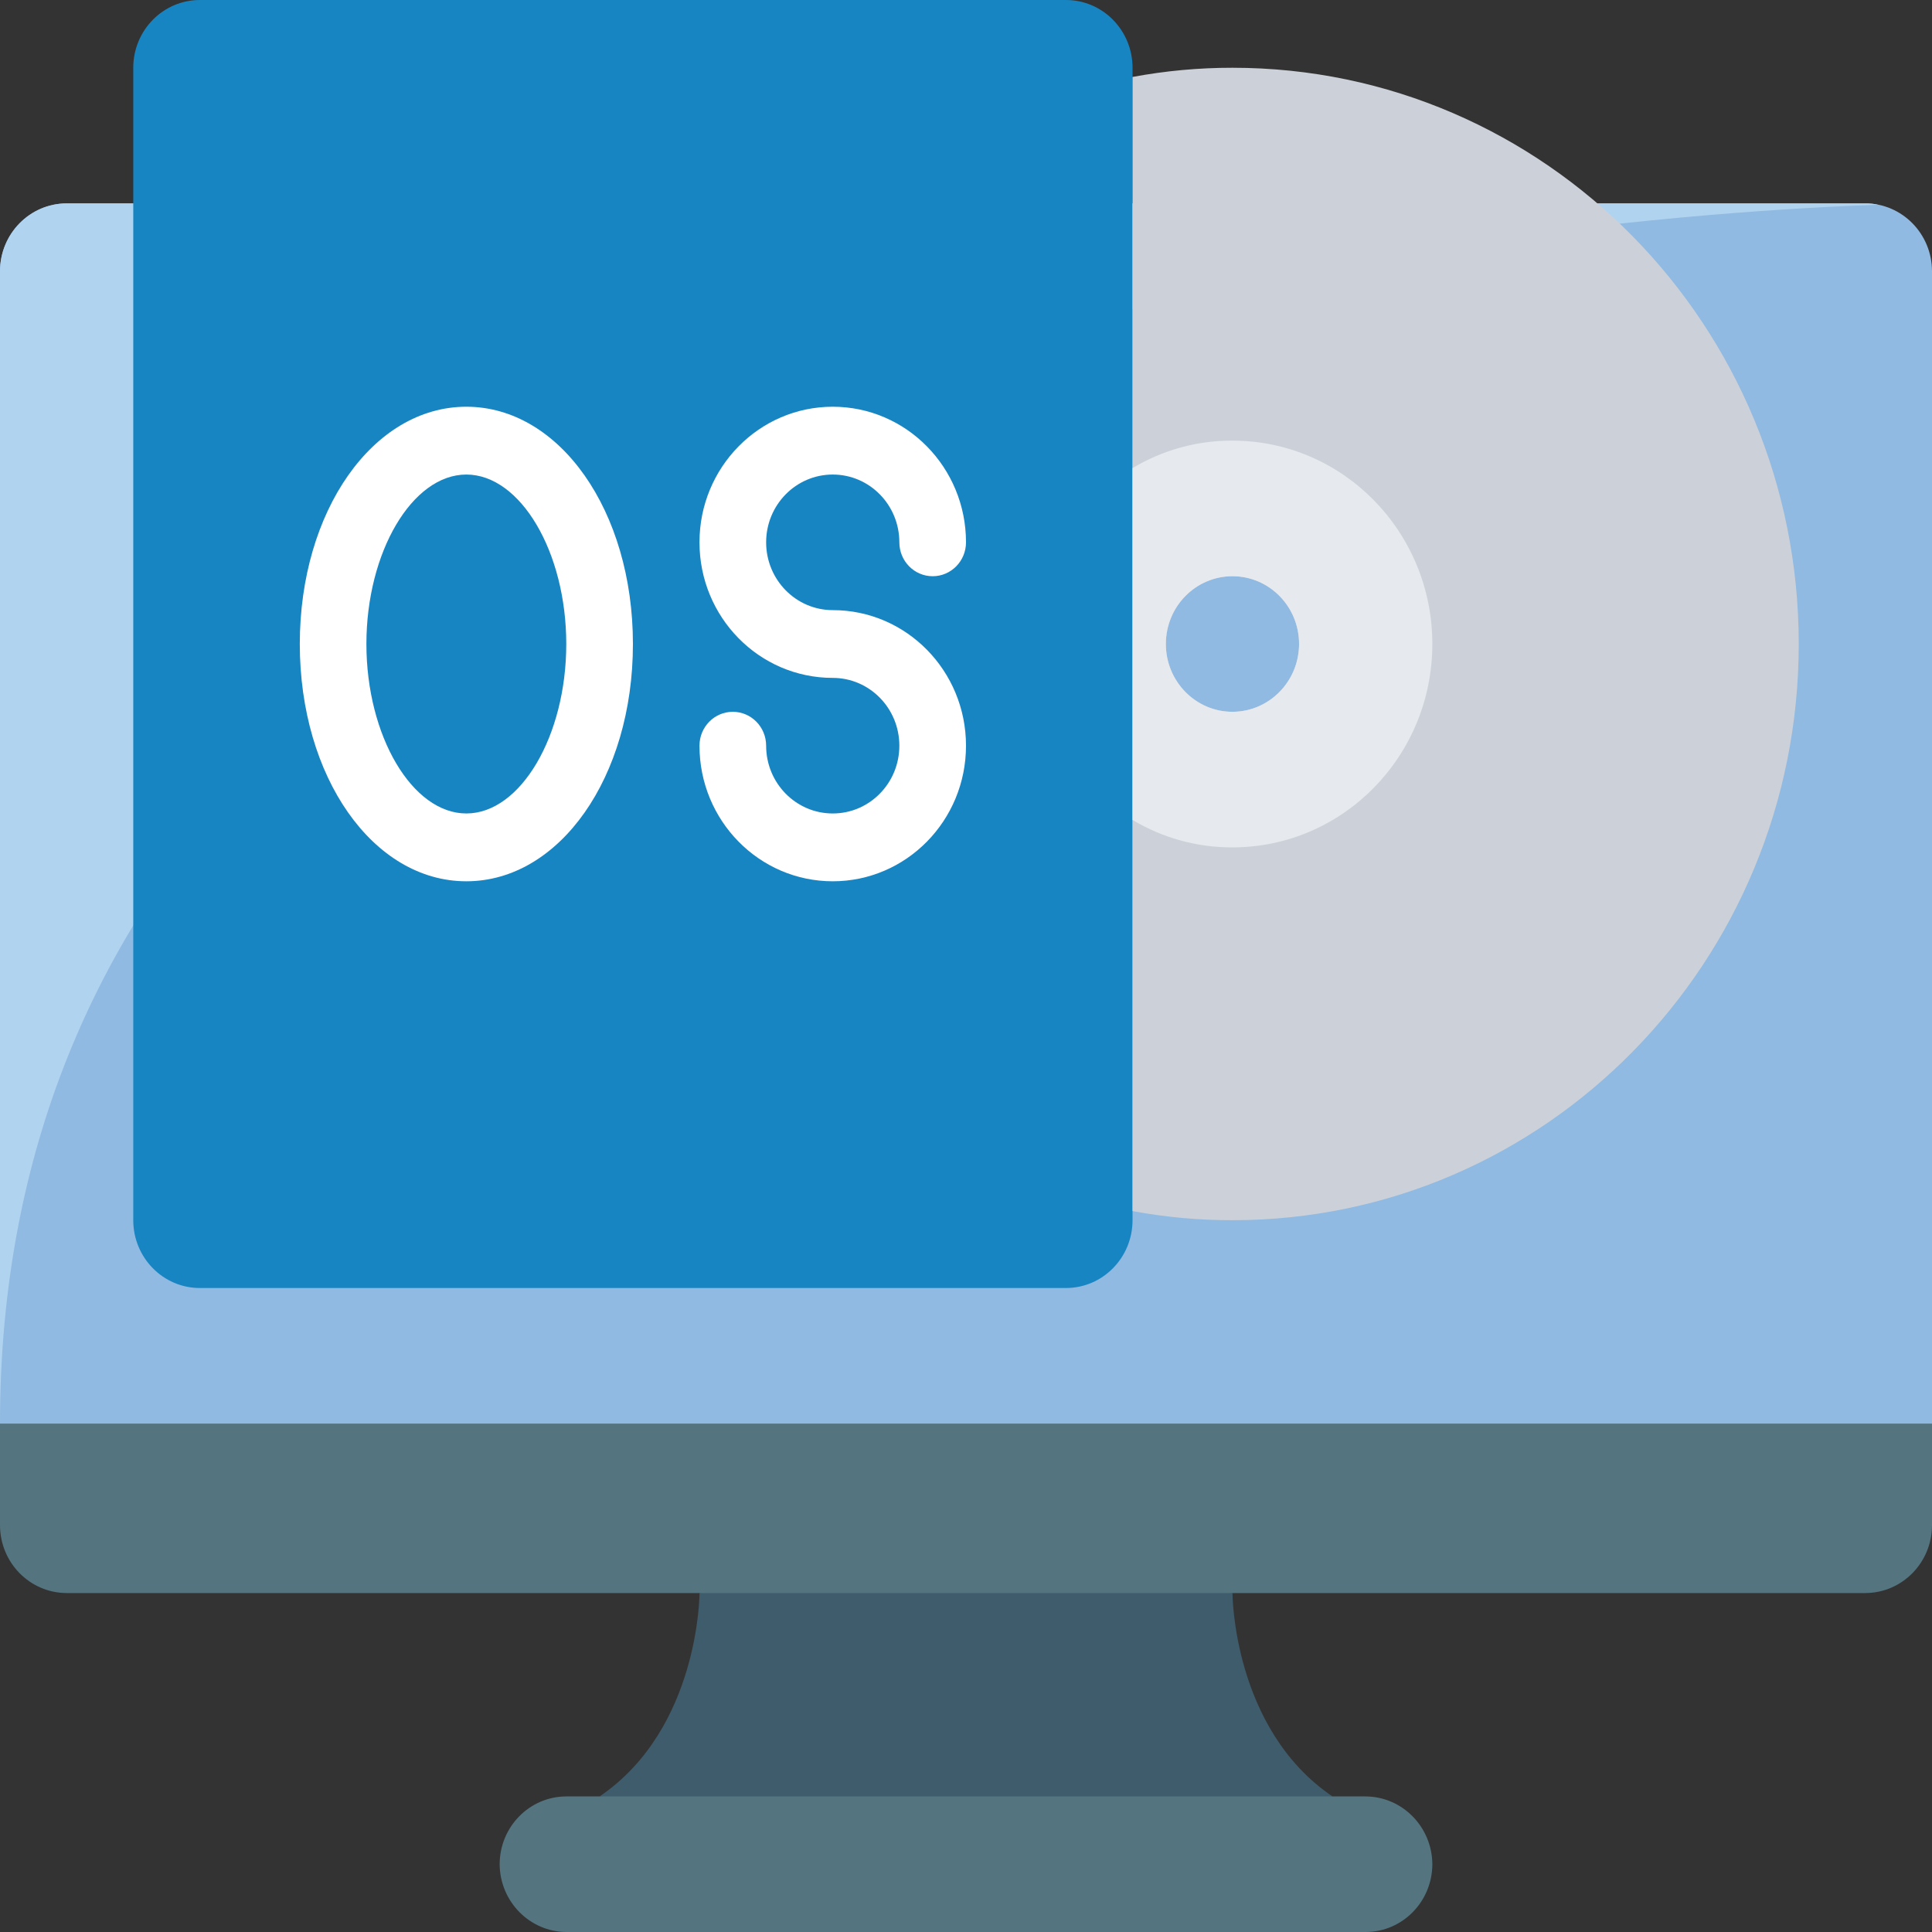
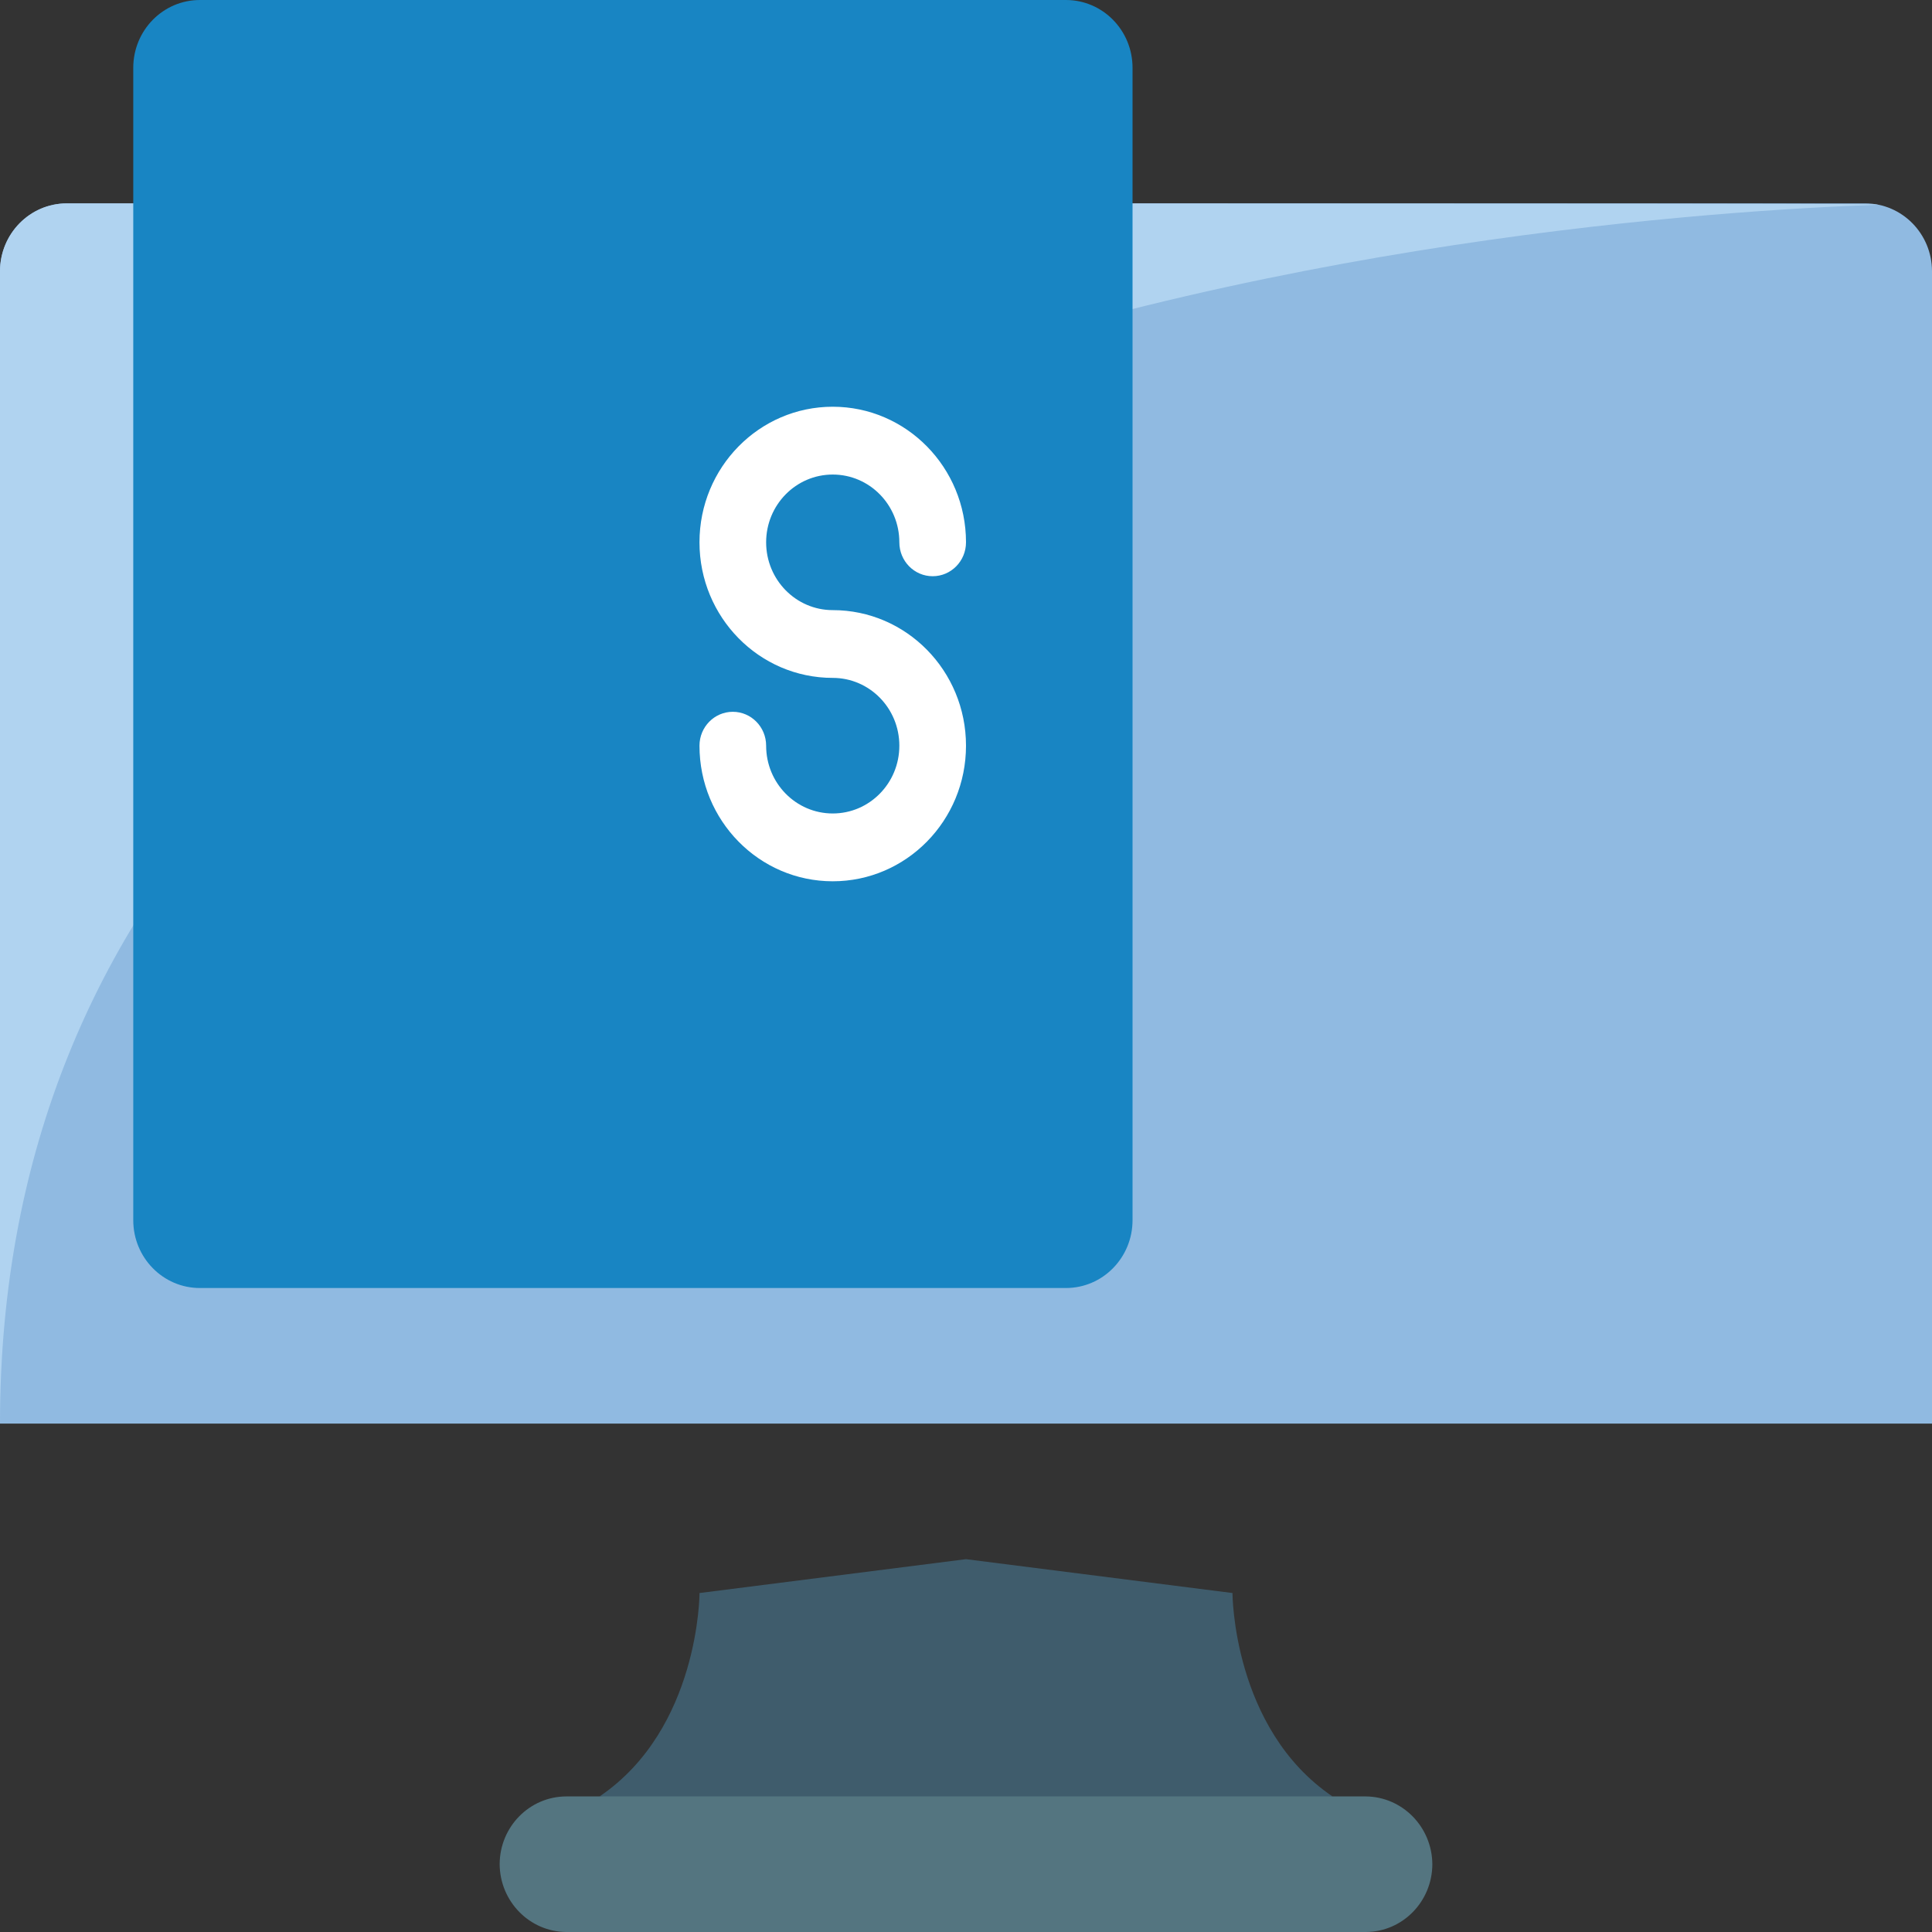
<svg xmlns="http://www.w3.org/2000/svg" width="40" height="40" viewBox="0 0 40 40" fill="none">
  <rect x="0" y="0" width="40" height="40" fill="#333333" stroke="none" />
  <path d="M27.587 37.193L20 37.895L12.414 37.193C14.483 35.789 14.483 32.982 14.483 32.982L20 32.281L25.517 32.982C25.517 32.982 25.517 35.789 27.587 37.193Z" fill="#3F5C6C" />
  <path d="M29.655 38.596C29.653 39.371 29.037 39.998 28.276 40H11.724C10.965 39.994 10.35 39.369 10.345 38.596C10.347 37.822 10.963 37.195 11.724 37.193H28.276C29.035 37.199 29.649 37.824 29.655 38.596Z" fill="#547580" />
-   <path d="M40 28.772V31.579C39.998 32.353 39.382 32.98 38.621 32.982H1.379C0.618 32.98 0.002 32.353 0 31.579V28.772H40Z" fill="#547580" />
  <path d="M40 5.614V29.474H0V5.614C0.002 4.84 0.618 4.213 1.379 4.211H38.621C39.382 4.213 39.998 4.84 40 5.614Z" fill="#90BAE1" />
-   <path d="M38.883 4.239C32.407 4.463 0 6.737 0 29.474V5.614C0.002 4.84 0.618 4.213 1.379 4.211H38.621C38.709 4.209 38.797 4.219 38.883 4.239Z" fill="#B0D3F0" />
+   <path d="M38.883 4.239C32.407 4.463 0 6.737 0 29.474V5.614C0.002 4.84 0.618 4.213 1.379 4.211C38.709 4.209 38.797 4.219 38.883 4.239Z" fill="#B0D3F0" />
  <path d="M22.069 0H4.138C3.376 0 2.759 0.628 2.759 1.404V25.263C2.759 26.038 3.376 26.667 4.138 26.667H22.069C22.831 26.667 23.448 26.038 23.448 25.263V1.404C23.448 0.628 22.831 0 22.069 0Z" fill="#1885C3" />
-   <path d="M25.517 1.403C24.823 1.402 24.131 1.466 23.448 1.593V25.074C24.131 25.201 24.823 25.264 25.517 25.263C31.992 25.263 37.241 19.922 37.241 13.333C37.241 6.745 31.992 1.403 25.517 1.403ZM25.517 14.737C24.755 14.737 24.138 14.108 24.138 13.333C24.138 12.558 24.755 11.93 25.517 11.93C26.279 11.93 26.896 12.558 26.896 13.333C26.894 14.107 26.278 14.735 25.517 14.737Z" fill="#CCD1D9" />
-   <path d="M25.517 9.123C24.79 9.119 24.075 9.316 23.448 9.691V16.976C24.075 17.351 24.79 17.547 25.517 17.544C27.802 17.544 29.655 15.659 29.655 13.333C29.655 11.008 27.802 9.123 25.517 9.123ZM25.517 14.737C24.755 14.737 24.138 14.108 24.138 13.333C24.138 12.558 24.755 11.93 25.517 11.93C26.279 11.93 26.896 12.558 26.896 13.333C26.894 14.108 26.278 14.735 25.517 14.737Z" fill="#E6E9ED" />
-   <path d="M9.655 18.246C7.724 18.246 6.207 16.088 6.207 13.333C6.207 10.579 7.724 8.421 9.655 8.421C11.586 8.421 13.104 10.579 13.104 13.333C13.104 16.088 11.586 18.246 9.655 18.246ZM9.655 9.825C8.534 9.825 7.586 11.431 7.586 13.333C7.586 15.235 8.534 16.842 9.655 16.842C10.777 16.842 11.724 15.235 11.724 13.333C11.724 11.431 10.777 9.825 9.655 9.825Z" fill="white" />
  <path d="M17.241 18.246C15.717 18.246 14.482 16.989 14.482 15.439C14.482 15.051 14.791 14.737 15.172 14.737C15.553 14.737 15.862 15.051 15.862 15.439C15.862 16.214 16.479 16.842 17.241 16.842C18.003 16.842 18.62 16.214 18.62 15.439C18.62 14.663 18.003 14.035 17.241 14.035C15.717 14.035 14.482 12.778 14.482 11.228C14.482 9.678 15.717 8.421 17.241 8.421C18.765 8.421 20 9.678 20 11.228C20 11.616 19.691 11.93 19.31 11.93C18.929 11.93 18.62 11.616 18.62 11.228C18.62 10.453 18.003 9.825 17.241 9.825C16.479 9.825 15.862 10.453 15.862 11.228C15.862 12.003 16.479 12.632 17.241 12.632C18.765 12.632 20 13.888 20 15.439C20 16.989 18.765 18.246 17.241 18.246Z" fill="white" />
</svg>